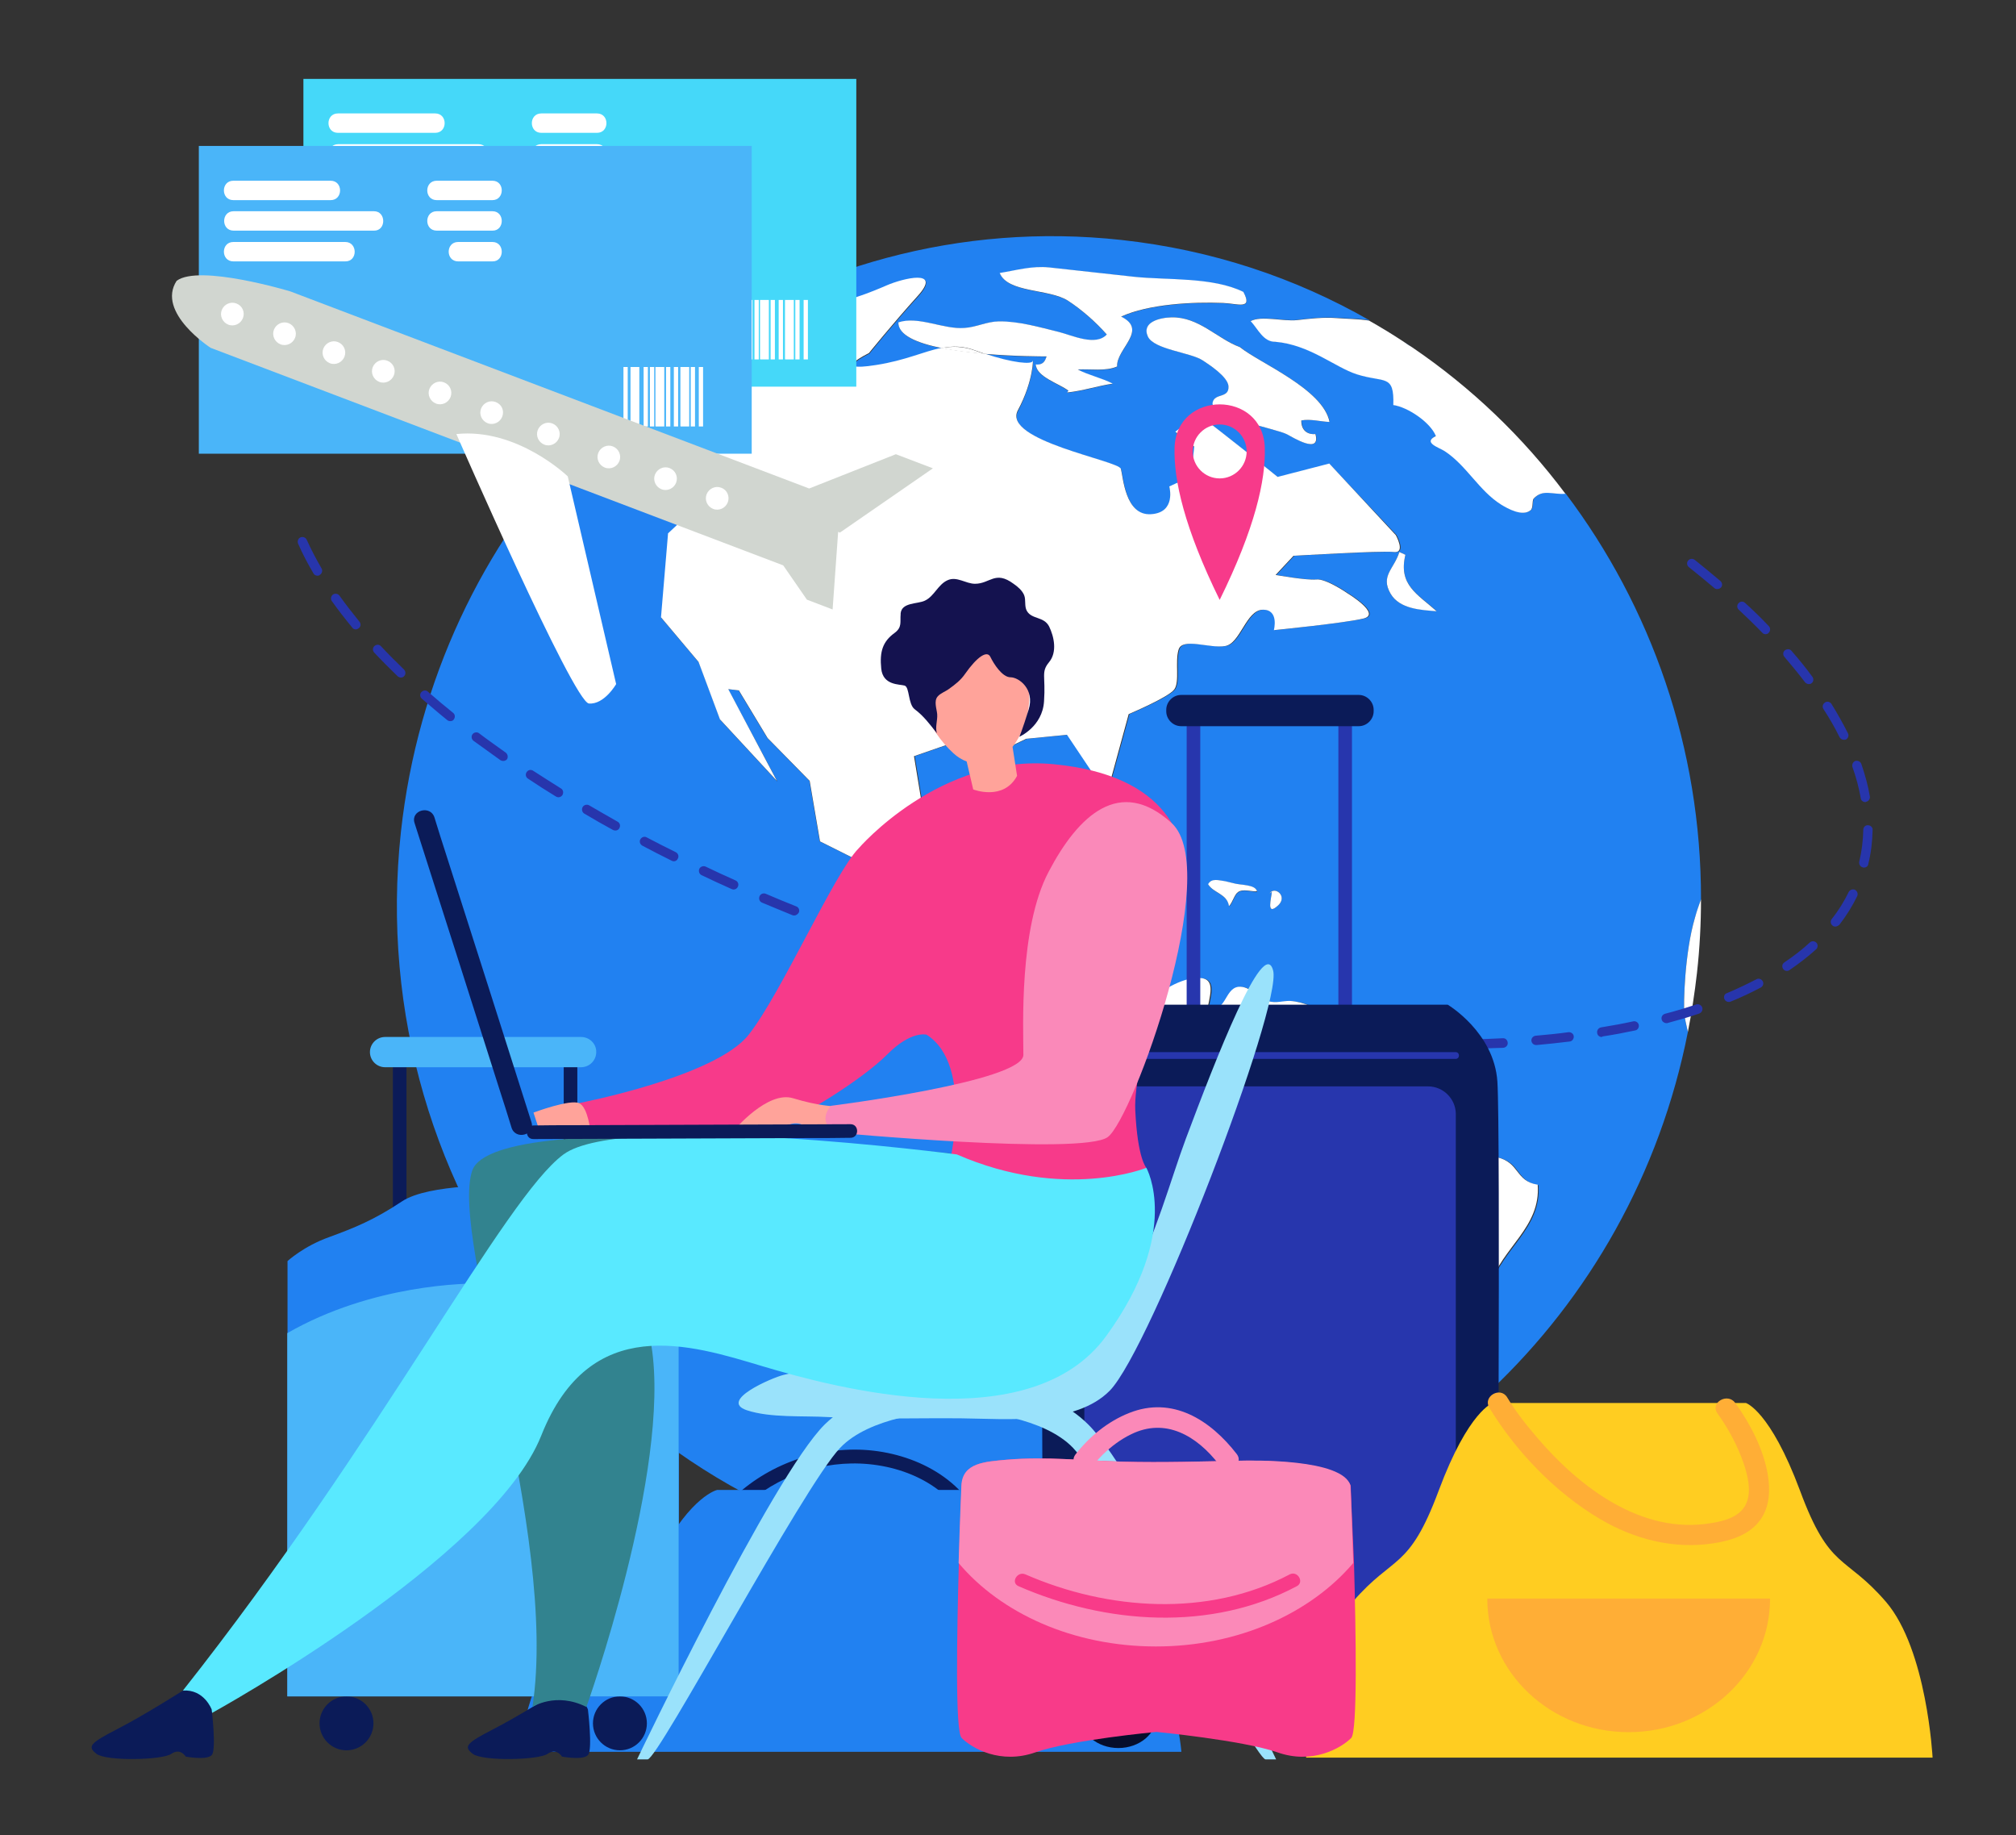
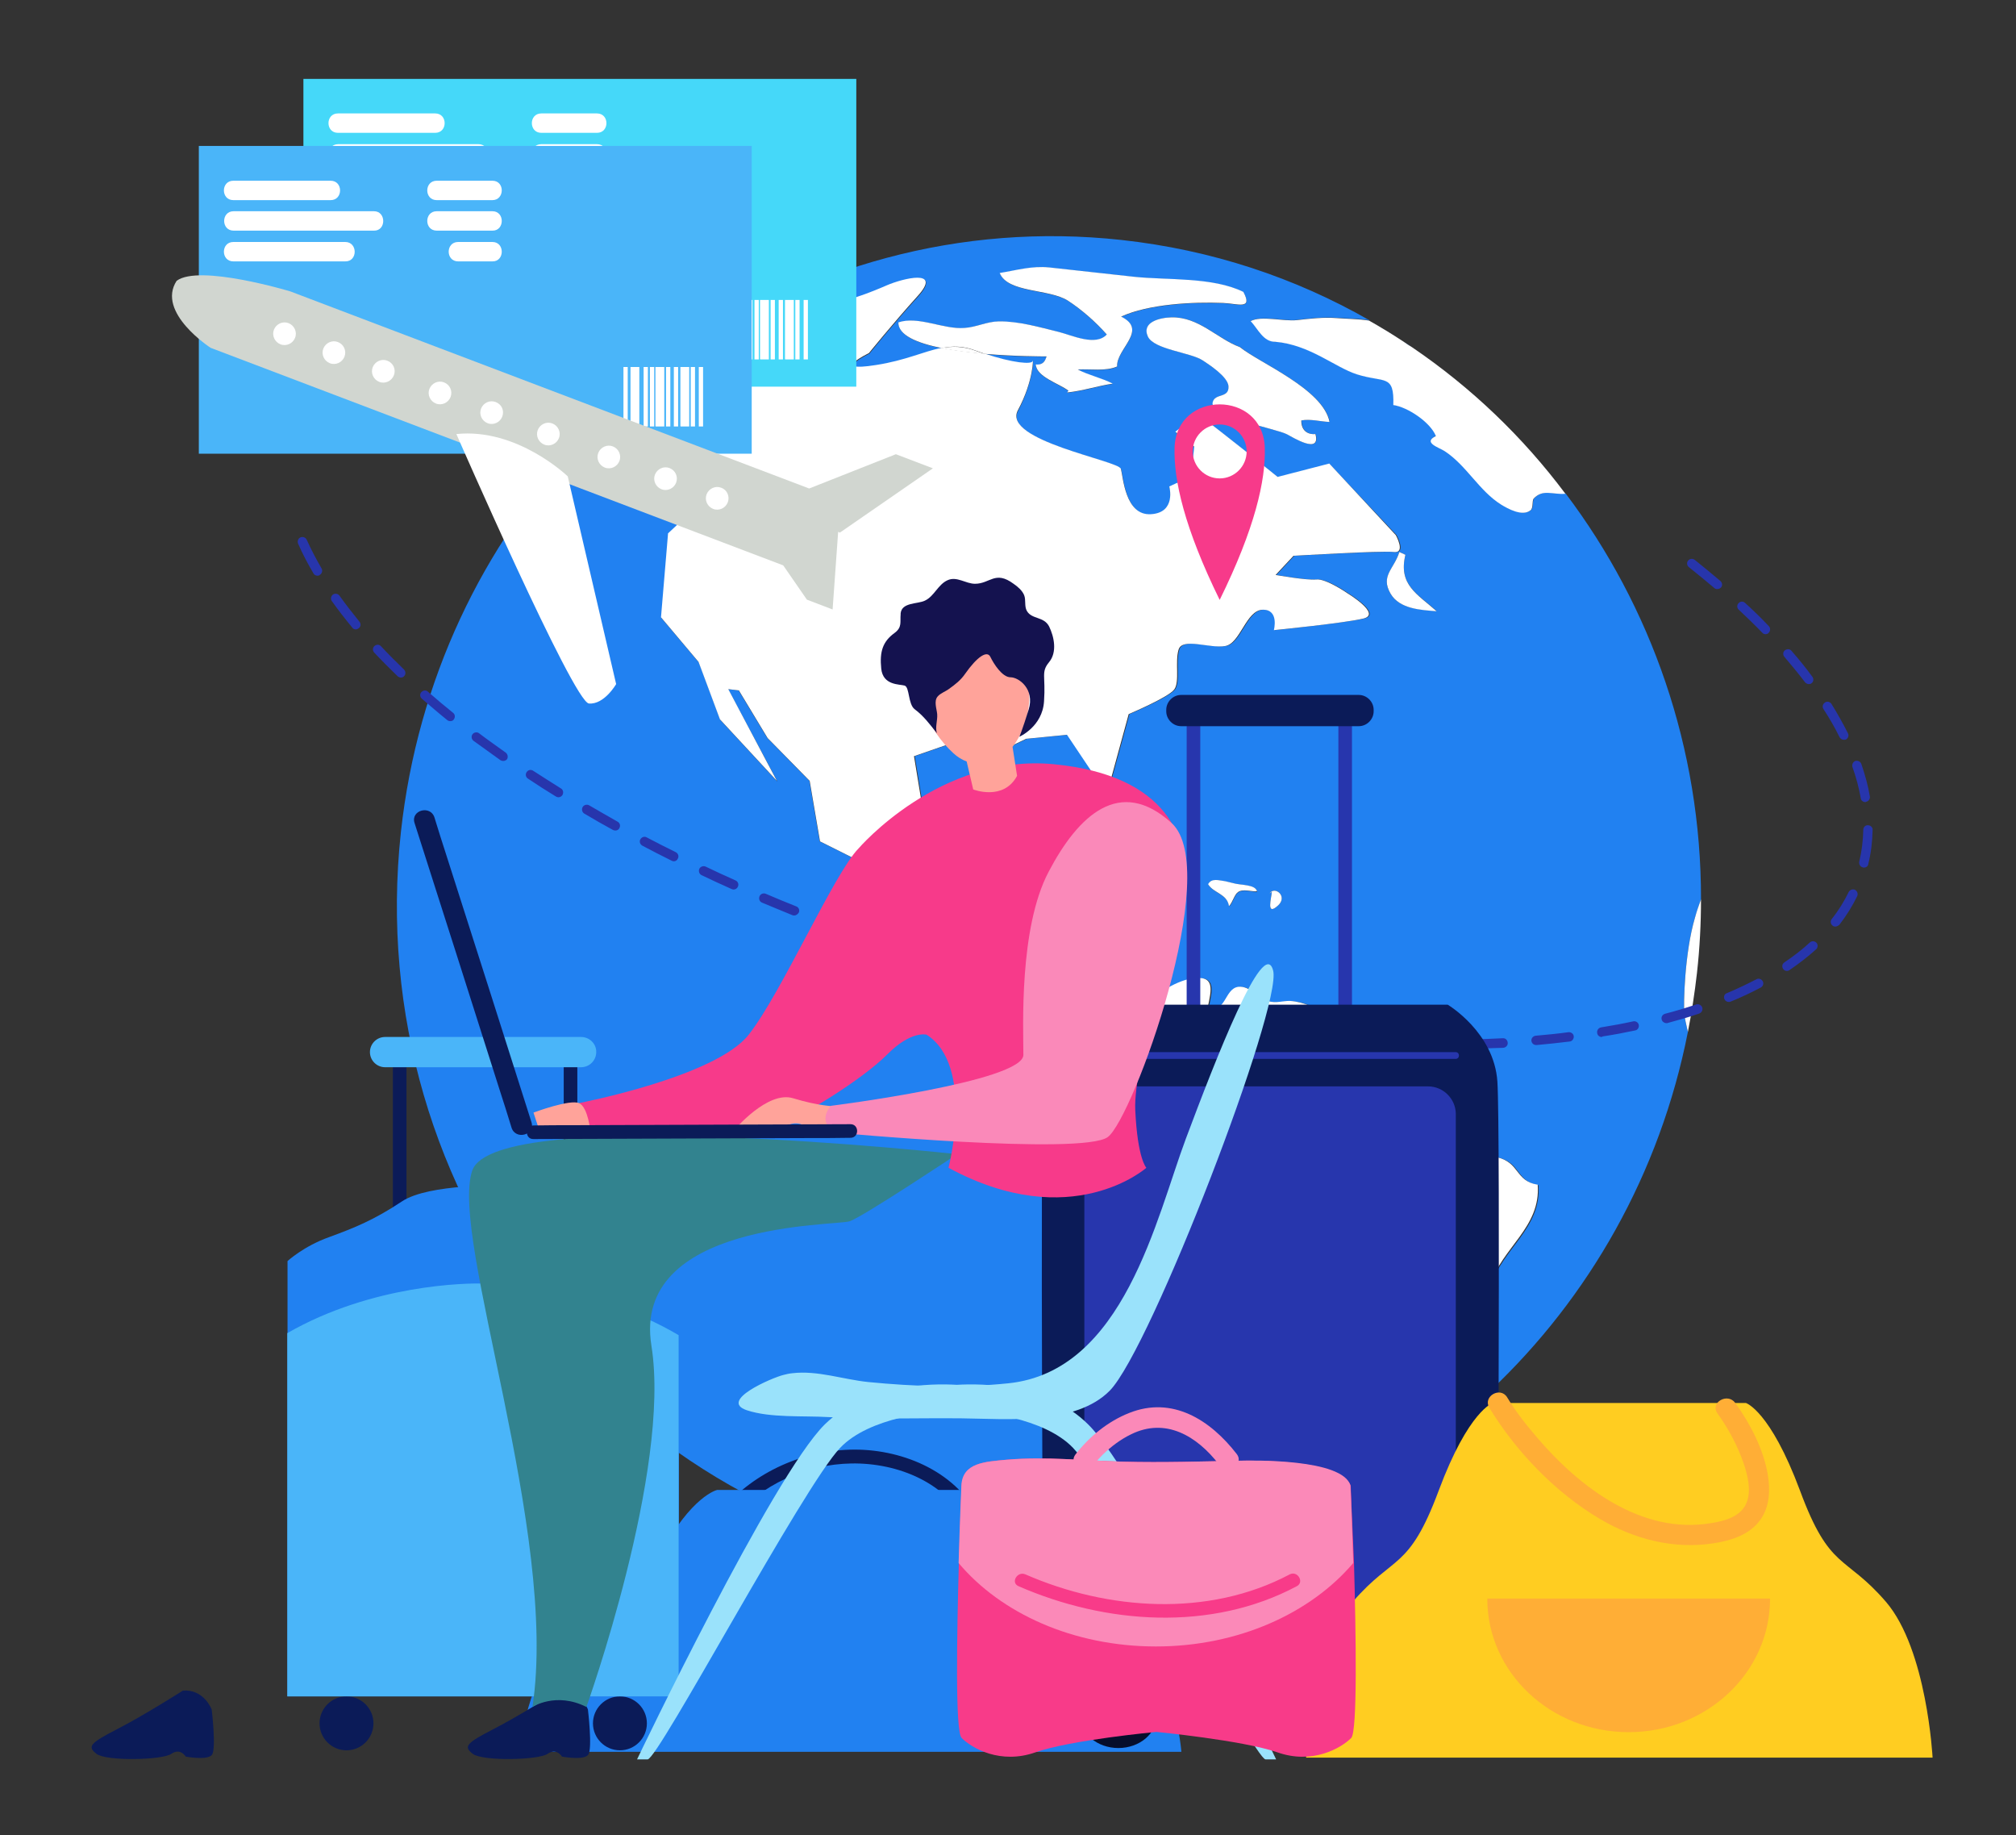
<svg xmlns="http://www.w3.org/2000/svg" version="1.1" id="Layer_1" x="0px" y="0px" viewBox="0 0 800 728" style="enable-background:new 0 0 800 728;" xml:space="preserve">
  <rect x="0" y="0" width="800" height="728" fill="#333333" stroke="none" />
  <style type="text/css">
	.st0{fill:#2181F1;}
	.st1{fill:#FFFFFF;}
	.st2{fill:#F73A8A;}
	.st3{fill:#2735AC;}
	.st4{fill:#45D8F9;}
	.st5{fill:#4AB5F9;}
	.st6{fill:#D1D6D0;}
	.st7{fill:#0B1B58;}
	.st8{fill:#2736AD;}
	.st9{fill:#060E2C;}
	.st10{fill:#9AE2FB;}
	.st11{fill:#FFCD21;}
	.st12{fill:#FFAE36;}
	.st13{fill:#32838F;}
	.st14{fill:#FFA39A;}
	.st15{fill:#14124F;}
	.st16{fill:#FA89B9;}
	.st17{fill:#59E9FF;}
	.st18{fill:#F83B89;}
	.st19{fill:#FB89B8;}
</style>
  <g>
    <g>
      <g>
        <path class="st0" d="M608.8,197.7c-0.8,0.8-0.2,3.7-1.2,4.6c-3.2,2.7-9.1-0.6-11.7-2.2c-8.8-5.5-13.7-15.5-22.4-21.2     c-2.3-1.5-8.9-3.4-3.5-6c-2.1-5.5-11.2-11.5-16.9-12.3c0.4-12.5-3.5-8.7-14.5-12.2c-8.8-2.8-18.6-11.8-32.3-12.9     c-4.8,0.1-7-5-9.8-8.2c4.2-2.3,13,0.3,18.4-0.4c5.3-0.6,10.2-1.2,15.8-0.8c3.4,0.3,8.7,0.2,12.8,1c-29.5-16.9-62.7-28-98.5-31.9     c-64.2-7-125.6,10.7-175,45.5c9.5-2.4,17.9-2.3,22.8-1.8c6.2,0.7,23.2,3.9,23-1.9c-0.2-5.7-0.5-7.5-6.7-7.7     c-6.3-0.3-20.6-0.6-8.6-6.4c12-5.9,24.9-4,29.4-3.1c4.5,0.9,16-3.7,22.2-6.4c6.2-2.7,22.2-6.8,12.2,4.3     c-10.1,11.1-19.3,22.6-19.3,22.6s-16,7.7,2.9,4.7c11.6-1.8,19-5.5,25.9-6.8c-9.8-2-17.3-5.1-17.2-10.2c7.9-2.7,18,2.8,26.3,2.2     c4.5-0.4,8.7-2.6,13.5-2.6c8-0.1,16.3,2.2,23.9,4.2c5.2,1.3,14.6,5.8,19,1c-4.3-4.8-9.9-9.8-15.4-13.4c-7.4-4.8-23.9-3-27.1-11     c6.8-1,12.7-2.9,19.7-2.2c11.2,1.2,22.4,2.5,33.6,3.7c13.1,1.4,31.2,0.1,43.3,6c3.9,7.3-2.2,4.6-8,4.4c-12-0.5-29.6,0.4-40.5,5.4     c10.9,5.4-2,12.8-1.6,19.8c-4.6,2-10.7,0.8-15.6,1.2c4.4,2.4,9.4,3.4,13.9,5.6c-6.1,0.9-12,2.9-18.1,3.5c0.2-0.2,0.4-0.5,0.5-0.7     c-3.9-2.9-12.6-5.5-13-10.4c2.6,0.1,3.6-1,4.3-3.2c-1.6,0-12.4,0-24.4-1c11,3.7,18.8,4.4,19,2.9c0.2-1.7,0.4,7.6-5.9,19.6     c-6.4,11.9,40,19.8,40.9,23.2c0.9,3.3,1.8,18.6,11.9,18c10.2-0.6,7.3-11,7.3-11l8.6-4l1.3-11.8l-7.5-5.9l8.9-7.1     c0,0,13.8,10.4,31.7,25l20.5-5.3l26.6,28.2c0,0,4,7.2-0.7,6.7c-4.7-0.5-39.9,1.5-39.9,1.5l-7.1,7.6c0,0,12.3,2.2,16.2,1.8     c3.9-0.4,12.5,5.6,12.5,5.6s13.5,8.2,6.1,9.9c-7.4,1.7-35.5,4.6-35.5,4.6s2.2-8.2-4.4-8.1c-6.6,0.1-8.9,13.4-14.9,14.4     c-6,1-17-3.5-18.5,1.4c-1.5,4.9,0.5,12.7-1.7,15.8c-2.2,3.1-18.1,9.8-18.1,9.8l-8.7,31.8l-15.8-23.6l-16.2,1.6l-7.1,3.4     l-11.4-5.5l-26,9l5.6,34l14.5,11.7l14.5-14.7l15.2,7.8l-8.4,14.9l-0.8,7.1l22.1,2.4l7.1,15.1l-9.6,8.2l13,8.2l14.1,1.5l2.4,5.2     c4.5-5.9,13.8-11.9,20.6-13.1c9.5-1.5,7.8,4.5,6.4,11.3c7.2,3,6.5-7.4,12.1-8c4.4-0.5,7.9,4.4,12,5.7c3,0.9,5.8-0.2,8.5-0.1     c10.9,0.5,21.2,10.4,29,17.5c2.9,2.7,4.7,5.9,8.5,7.4c2.8,1.1,7.3-0.4,9.8,1c2.6,1.4,6.7,8.4,6.4,11.9c-0.5,6.1-8.4,7-9.6,11.6     c-1.5,5.3,4.8,9.1,9.9,8.7c3.8-0.3,4.8-3.5,7.9-3.5c1.2,0,2.2-0.5,3.5,0c3.1,1.2,1.9,3.8,3.2,4.8c3.8,2.8,8.9,1.5,13.5,2.6     c9.2,2.1,7.1,9.5,16.1,11c1.3,17.1-14.2,25-19,40c-2.9,9.1-6.8,11.7-14.1,17.7c-7.5,6.1-13.5,12.9-22,17.6     c-7.7,4.3-16.4,7.5-22.9,13.5c-6,5.6-7.3,8.3-15.7,10.4c-4,1-7.6,0.6-9.5,4.3c-2.4,4.8,0.6,6.4-5,9.9c-5.9,3.6-14.3,0.2-20.4,3.1     c-1.4,0.7-1.4,2.6-2.3,3.1c-1.9,1.1-5-0.1-6.7,1.3c-1.4,1.2-1.4,4.9-2.1,6.7c-1.6,3.9-2.4,4.9-5.5,8c-4.6,4.6-11.5,10.7-17,14.4     C556.9,606,647.6,522,669.8,409.4c-0.7-3.1-1.3-5.7-1.4-7c-0.4-4.3,0.1-24.4,4.2-38.3c0.8-2.6,1.6-5.1,2.4-7.3     c0.1-60-19.8-116.1-53.7-161C616,196.2,612.4,193.8,608.8,197.7z M516.5,166.8c-0.1,3.7,2.2,5.7,5.6,5.4c2.2,8.3-9,1.3-11.3,0.1     c-4.4-2.3-30.7-7-29.5-12.6c0.8-3.9,6.6-1.5,6.3-6.5c-0.2-3.7-7.7-8.5-10.2-10.2c-4.8-3.2-19.5-4.4-21.8-9.5     c-2.6-5.7,4.8-7.5,9.4-7.6c10.8-0.2,18.1,8.5,27.1,11.8c7.8,6.4,32.9,16.6,35.6,29.7C524.1,167.3,520,166.1,516.5,166.8z      M459.7,353.5c-0.9,2.3-3.3,2.4-5.2,0.7c0.3-3,3.5-1.7,5.7-1.5L459.7,353.5z M448.9,336.7l-9.4-2.3c-2.9-1.5-11.6,0.3-10.4-5     c6.4-0.6,16.2-0.1,22.3,2.6c3.7,1.6,5.4,5,9,6.9c3.4,1.7,5.6,1.7,7,5.5C459.8,345.5,455.7,337.6,448.9,336.7z M491.4,354     c-1.5,1-2.2,4.2-3.6,5.6c-0.8-5-6.1-5.1-8.3-8.7c1.4-2.7,4.3-1.5,6.8-1.2l3.3,0.8c2.6,0.7,8.7,0.4,9.3,3.3     C496.7,353.9,493.4,352.6,491.4,354z M507.2,359.2c-5,4.6-2.6-3-2.5-5.4l-0.9,0.7C505.7,351.3,511.2,355.5,507.2,359.2z      M551.8,235.5c-4.1-7,1.4-9.6,3.5-16.5l2.4,1.1c-2.9,12,4.9,15.6,12.4,22.3C564,241.9,555.4,241.7,551.8,235.5z" />
      </g>
      <g>
        <path class="st0" d="M560.4,137.8c-1.2-0.8-2.3-1.6-3.5-2.3C558.1,136.3,559.2,137.1,560.4,137.8z" />
      </g>
      <g>
        <path class="st0" d="M449.8,502.3c-5.1-3.4-11.5-6.4-12-12.8c-0.3-4.2,1.8-6,0.2-10.4c-1.3-3.6-3.9-6.1-6.7-8.7     c-6.2-5.8-12.5-7-3.7-12.9c3.1-2.1,6.1-1.1,5.5-5.9c-0.5-4.2-4.8-4.5-4.6-10c0.1-3.9,3.6-11.3,6.7-14c2.8-2.4,5.7-1.1,8.5-2.9     c4.6-2.9,4.5-10.4,5.8-16.7l-8.2-7.6l-11.2-1.2l-16.9-13.6l-7.1-11.7l-16.2-6l-12.8-14.1l-15-1.6l-36.8-18.4l-4.1-24l-16.7-17     l-11.4-18.9l-4.2-0.5l15.4,28.8l4.2,7.9l-22.6-24.4l-8.5-22.8l-14.9-17.7l2.8-33.3l11.3-10.6l-18.9-0.4l-4.1-12.7l-6.9-6.2     l-5.6,7.4l-4.1-14.8l-7.1,1c-38.3,40.7-64.2,94.1-70.8,154.4c-15.8,145.1,86.5,275.4,228.5,290.9c15.8,1.7,31.4,1.9,46.7,0.8     c-1.7-0.9-3.3-2.2-4.6-4c-7.5-10.5,3.6-13.8,7.6-21.7c5-10,4-20.6,10.1-30.7c6.3-10.3,7.4-23.2,18.4-35.3     c1.6-3.1,6.1-12.7,4.3-16.5C467.6,508.6,454.8,505.5,449.8,502.3z" />
      </g>
      <g>
        <path class="st1" d="M668.4,402.4c0.1,1.3,0.7,3.9,1.4,7c1.5-7.7,2.7-15.5,3.6-23.4c1.1-9.8,1.6-19.6,1.6-29.2     c-0.8,2.2-1.7,4.7-2.4,7.3C668.5,378,668,398.2,668.4,402.4z" />
      </g>
      <g>
        <path class="st1" d="M560.4,137.8c-1.2-0.7-2.4-1.5-3.5-2.3c-4.4-2.9-9-5.7-13.6-8.3c-4.1-0.7-9.4-0.7-12.8-1     c-5.5-0.4-10.5,0.2-15.8,0.8c-5.4,0.6-14.2-1.9-18.4,0.4c2.9,3.1,5,8.3,9.8,8.2c13.7,1.2,23.6,10.1,32.3,12.9     c11,3.5,14.9-0.3,14.5,12.2c5.7,0.8,14.7,6.8,16.9,12.3c-5.4,2.6,1.2,4.5,3.5,6c8.7,5.7,13.6,15.7,22.4,21.2     c2.6,1.6,8.5,4.9,11.7,2.2c1.1-0.9,0.5-3.8,1.2-4.6c3.7-3.9,7.3-1.5,12.6-1.9C604.3,173.3,583.8,153.7,560.4,137.8z" />
      </g>
      <g>
        <path class="st1" d="M460.4,339c-3.6-1.9-5.4-5.3-9-6.9c-6.1-2.7-15.9-3.2-22.3-2.6c-1.2,5.2,7.5,3.4,10.4,5l9.4,2.3     c6.8,0.8,10.9,8.8,18.5,7.8C466.1,340.6,463.8,340.7,460.4,339z" />
      </g>
      <g>
        <path class="st1" d="M489.5,350.4l-3.3-0.8c-2.5-0.3-5.4-1.4-6.8,1.2c2.2,3.6,7.5,3.7,8.3,8.7c1.4-1.4,2.1-4.6,3.6-5.6     c2-1.4,5.3-0.1,7.5-0.3C498.2,350.8,492.1,351.2,489.5,350.4z" />
      </g>
      <g>
        <path class="st1" d="M503.8,354.5l0.9-0.7c-0.1,2.3-2.5,10,2.5,5.4C511.2,355.5,505.7,351.3,503.8,354.5z" />
      </g>
      <g>
        <path class="st1" d="M454.5,354.2c1.9,1.6,4.4,1.6,5.2-0.7l0.5-0.8C458,352.5,454.8,351.2,454.5,354.2z" />
      </g>
      <g>
        <path class="st1" d="M594,459.1c-4.6-1.1-9.7,0.2-13.5-2.6c-1.4-1-0.1-3.6-3.2-4.8c-1.3-0.5-2.3,0-3.5,0     c-3.2,0.1-4.2,3.2-7.9,3.5c-5,0.4-11.4-3.4-9.9-8.7c1.3-4.6,9.2-5.5,9.6-11.6c0.3-3.4-3.8-10.4-6.4-11.9c-2.6-1.4-7,0.1-9.8-1     c-3.8-1.5-5.6-4.7-8.5-7.4c-7.7-7-18.1-16.9-29-17.5c-2.7-0.1-5.5,1-8.5,0.1c-4.1-1.3-7.5-6.2-12-5.7c-5.6,0.7-4.9,11-12.1,8     c1.4-6.8,3.1-12.8-6.4-11.3c-6.9,1.1-16.2,7.2-20.6,13.1l2.1,4.6l-0.6,5.8l-4.2-3.9c-1.3,6.2-1.2,13.8-5.8,16.7     c-2.8,1.8-5.7,0.4-8.5,2.9c-3.1,2.7-6.5,10.1-6.7,14c-0.2,5.5,4.1,5.8,4.6,10c0.6,4.8-2.4,3.8-5.5,5.9c-8.8,5.9-2.5,7.1,3.7,12.9     c2.8,2.6,5.4,5.1,6.7,8.7c1.6,4.4-0.5,6.1-0.2,10.4c0.5,6.4,6.9,9.4,12,12.8c4.9,3.3,17.8,6.3,20.2,11.1     c1.8,3.7-2.6,13.4-4.3,16.5c-11,12.1-12.1,25.1-18.4,35.3c-6.1,10.1-5.1,20.7-10.1,30.7c-4,7.9-15.1,11.2-7.6,21.7     c1.3,1.8,2.9,3.1,4.6,4c4.6-0.3,9.2-0.8,13.7-1.4c5.4-3.6,12.4-9.8,17-14.4c3.1-3.1,3.9-4.1,5.5-8c0.7-1.8,0.7-5.5,2.1-6.7     c1.7-1.4,4.8-0.2,6.7-1.3c0.9-0.5,0.9-2.4,2.3-3.1c6.1-2.9,14.5,0.5,20.4-3.1c5.6-3.4,2.6-5.1,5-9.9c1.9-3.7,5.4-3.3,9.5-4.3     c8.4-2,9.7-4.8,15.7-10.4c6.4-6,15.2-9.3,22.9-13.5c8.6-4.7,14.5-11.5,22-17.6c7.3-6,11.2-8.6,14.1-17.7c4.8-15.1,20.3-23,19-40     C601.2,468.6,603.2,461.2,594,459.1z" />
      </g>
      <g>
        <path class="st1" d="M527.5,183.9l-20.5,5.3c-18-14.6-31.7-25-31.7-25l-8.9,7.1l7.5,5.9l-1.3,11.8l-8.6,4c0,0,2.9,10.4-7.3,11     c-10.2,0.6-11-14.7-11.9-18c-0.9-3.3-47.2-11.2-40.9-23.2c6.4-11.9,6.1-21.2,5.9-19.6c-0.2,1.5-8,0.8-19-2.9     c-5.8-0.5-11.8-1.2-17.2-2.3c-7,1.4-14.3,5-25.9,6.8c-18.9,3-2.9-4.7-2.9-4.7s9.3-11.5,19.3-22.6c10.1-11.1-6-7-12.2-4.3     c-6.2,2.7-17.7,7.3-22.2,6.4c-4.5-0.9-17.4-2.7-29.4,3.1c-12,5.9,2.3,6.1,8.6,6.4c6.3,0.3,6.5,2,6.7,7.7c0.2,5.7-16.7,2.6-23,1.9     c-4.8-0.5-13.3-0.7-22.8,1.8c-14.5,10.2-27.9,21.9-40.1,34.8l7.1-1l4.1,14.8l5.6-7.4l6.9,6.2l4.1,12.7l18.9,0.4l-11.3,10.6     l-2.8,33.3l14.9,17.7l8.5,22.8l22.6,24.4l-4.2-7.9L289,273.4l4.2,0.5l11.4,18.9l16.7,17l4.1,24l36.8,18.4l15,1.6l12.8,14.1     l16.2,6l7.1,11.7l16.9,13.6l11.2,1.2l8.2,7.6c0.5-2.3,1.2-4.4,2.3-6c0.1-0.2,0.3-0.3,0.4-0.5l-2.4-5.2l-14.1-1.5l-13-8.2l9.6-8.2     l-7.1-15.1l-22.1-2.4l0.8-7.1l8.4-14.9l-15.2-7.8l-14.5,14.7L368.3,334l-5.6-34l26-9l11.4,5.5l7.1-3.4l16.2-1.6l15.8,23.6     l8.7-31.8c0,0,15.9-6.7,18.1-9.8c2.2-3.1,0.2-10.9,1.7-15.8c1.5-4.9,12.5-0.3,18.5-1.4c6-1,8.3-14.3,14.9-14.4     c6.6-0.1,4.4,8.1,4.4,8.1s28.1-2.8,35.5-4.6c7.4-1.7-6.1-9.9-6.1-9.9s-8.6-6-12.5-5.6c-3.9,0.4-16.2-1.8-16.2-1.8l7.1-7.6     c0,0,35.2-2.1,39.9-1.5c4.7,0.5,0.7-6.7,0.7-6.7L527.5,183.9z" />
      </g>
      <g>
        <path class="st1" d="M451.9,402c-1.2,1.6-1.8,3.7-2.3,6l4.2,3.9l0.6-5.8l-2.1-4.6C452.2,401.6,452,401.8,451.9,402z" />
      </g>
      <g>
        <path class="st1" d="M557.7,220.1l-2.4-1.1c-2.1,6.8-7.6,9.4-3.5,16.5c3.6,6.2,12.2,6.5,18.3,7     C562.5,235.7,554.8,232.1,557.7,220.1z" />
      </g>
      <g>
        <path class="st1" d="M527.6,167.4c-2.6-13.1-27.7-23.3-35.6-29.7c-9-3.3-16.2-12-27.1-11.8c-4.5,0.1-12,1.8-9.4,7.6     c2.4,5.2,17,6.3,21.8,9.5c2.4,1.6,9.9,6.4,10.2,10.2c0.3,5-5.5,2.6-6.3,6.5c-1.2,5.6,25.1,10.3,29.5,12.6     c2.3,1.2,13.5,8.2,11.3-0.1c-3.4,0.3-5.7-1.7-5.6-5.4C520,166.1,524.1,167.3,527.6,167.4z" />
      </g>
      <g>
        <path class="st1" d="M450,109.8c-11.2-1.2-22.4-2.5-33.6-3.7c-7-0.7-12.9,1.1-19.7,2.2c3.2,8,19.7,6.2,27.1,11     c5.4,3.5,11.1,8.5,15.4,13.4c-4.4,4.8-13.8,0.3-19-1c-7.7-1.9-15.9-4.3-23.9-4.2c-4.8,0.1-8.9,2.3-13.5,2.6     c-8.3,0.7-18.4-4.9-26.3-2.2c-0.1,5.1,7.4,8.2,17.2,10.2c4.3-0.9,8.5-0.9,13.5,1c1.3,0.5,2.5,0.9,3.7,1.3c12,1,22.8,1,24.4,1     c-0.7,2.3-1.7,3.4-4.3,3.2c0.4,5,9.2,7.5,13,10.4c-0.2,0.2-0.4,0.4-0.5,0.7c6.1-0.6,12-2.6,18.1-3.5c-4.5-2.3-9.5-3.3-13.9-5.6     c5-0.3,11,0.8,15.6-1.2c-0.4-7,12.5-14.4,1.6-19.8c10.9-5,28.5-5.9,40.5-5.4c5.7,0.2,11.9,2.9,8-4.4     C481.2,109.8,463.1,111.2,450,109.8z" />
      </g>
      <g>
        <path class="st1" d="M373.5,138.1c5.4,1.1,11.4,1.8,17.2,2.3c-1.2-0.4-2.5-0.8-3.7-1.3C382.1,137.3,377.9,137.3,373.5,138.1z" />
      </g>
    </g>
    <g>
      <path class="st2" d="M466.1,177.6c-0.4,12.8,3.9,31.9,17.9,60.4c14-28.4,18.3-47.5,17.9-60.4C501.2,154.7,466.8,154.7,466.1,177.6    z M484,189.8c-5.9,0-10.7-4.8-10.7-10.7s4.8-10.7,10.7-10.7s10.7,4.8,10.7,10.7S489.9,189.8,484,189.8z" />
    </g>
    <path class="st3" d="M570.3,416.2C570.3,416.2,570.3,416.2,570.3,416.2c-4.3,0-8.8-0.1-13.2-0.2c-1,0-1.8-0.9-1.8-1.9   c0-1,0.9-1.8,1.9-1.8c4.4,0.1,8.7,0.2,13.1,0.2c1,0,1.9,0.8,1.9,1.9C572.2,415.4,571.3,416.2,570.3,416.2z M583.4,416.1   c-1,0-1.8-0.8-1.9-1.8c0-1,0.8-1.9,1.8-1.9c4.4-0.1,8.8-0.3,13-0.5c1.1-0.1,1.9,0.7,2,1.8c0.1,1-0.7,1.9-1.8,2   C592.3,415.8,587.9,416,583.4,416.1C583.4,416.1,583.4,416.1,583.4,416.1z M544.1,415.5C544.1,415.5,544,415.5,544.1,415.5   c-4.4-0.2-8.8-0.5-13.2-0.8c-1-0.1-1.8-1-1.7-2c0.1-1,1-1.8,2-1.7c4.4,0.3,8.8,0.6,13,0.8c1,0.1,1.8,0.9,1.8,2   C545.9,414.7,545.1,415.5,544.1,415.5z M609.6,414.6c-1,0-1.8-0.7-1.9-1.7c-0.1-1,0.7-1.9,1.7-2c4.4-0.4,8.8-0.8,13-1.4   c1-0.1,2,0.6,2.1,1.6c0.1,1-0.6,2-1.6,2.1c-4.2,0.5-8.6,1-13.1,1.4C609.7,414.6,609.6,414.6,609.6,414.6z M518,413.5   c-0.1,0-0.1,0-0.2,0c-4.3-0.4-8.7-0.9-13.1-1.4c-1-0.1-1.8-1.1-1.6-2.1c0.1-1,1-1.8,2.1-1.6c4.3,0.5,8.7,1,13,1.4   c1,0.1,1.8,1,1.7,2C519.7,412.8,518.9,413.5,518,413.5z M635.6,411.4c-0.9,0-1.7-0.6-1.8-1.6c-0.2-1,0.5-2,1.5-2.2   c4.4-0.7,8.7-1.5,12.8-2.4c1-0.2,2,0.4,2.2,1.4c0.2,1-0.4,2-1.4,2.2c-4.2,0.9-8.5,1.7-13,2.4C635.8,411.4,635.7,411.4,635.6,411.4z    M492,410.5c-0.1,0-0.2,0-0.3,0c-4.3-0.6-8.6-1.2-13-1.9c-1-0.2-1.7-1.1-1.6-2.1c0.2-1,1.1-1.7,2.1-1.6c4.3,0.7,8.6,1.3,12.9,1.9   c1,0.1,1.7,1.1,1.6,2.1C493.7,409.8,492.9,410.5,492,410.5z M466.1,406.4c-0.1,0-0.2,0-0.3,0c-4.3-0.8-8.6-1.6-12.9-2.4   c-1-0.2-1.7-1.2-1.5-2.2c0.2-1,1.2-1.7,2.2-1.5c4.3,0.8,8.6,1.6,12.8,2.4c1,0.2,1.7,1.1,1.5,2.2C467.8,405.8,467,406.4,466.1,406.4   z M661.2,405.9c-0.8,0-1.6-0.6-1.8-1.4c-0.3-1,0.3-2,1.3-2.3c4.3-1.1,8.5-2.4,12.4-3.7c1-0.3,2,0.2,2.4,1.2c0.3,1-0.2,2-1.2,2.4   c-4,1.4-8.3,2.6-12.7,3.8C661.5,405.9,661.3,405.9,661.2,405.9z M440.4,401.4c-0.1,0-0.3,0-0.4,0c-4.3-0.9-8.5-1.9-12.8-2.9   c-1-0.2-1.6-1.2-1.4-2.2c0.2-1,1.2-1.6,2.2-1.4c4.3,1,8.5,1.9,12.8,2.8c1,0.2,1.7,1.2,1.4,2.2C442,400.8,441.2,401.4,440.4,401.4z    M686,397.5c-0.7,0-1.4-0.4-1.7-1.1c-0.4-1,0-2.1,1-2.4c4.1-1.7,8-3.6,11.7-5.5c0.9-0.5,2-0.1,2.5,0.8c0.5,0.9,0.1,2-0.8,2.5   c-3.8,2-7.8,3.9-12,5.6C686.5,397.5,686.2,397.5,686,397.5z M414.8,395.4c-0.2,0-0.3,0-0.5-0.1c-4.2-1.1-8.5-2.2-12.7-3.3   c-1-0.3-1.6-1.3-1.3-2.3c0.3-1,1.3-1.6,2.3-1.3c4.2,1.1,8.4,2.2,12.6,3.3c1,0.3,1.6,1.3,1.4,2.3   C416.4,394.9,415.7,395.4,414.8,395.4z M389.5,388.6c-0.2,0-0.3,0-0.5-0.1l-0.5-0.1c-4.1-1.2-8.1-2.4-12.1-3.6   c-1-0.3-1.5-1.3-1.2-2.3c0.3-1,1.4-1.5,2.3-1.2c4,1.2,8,2.4,12.1,3.6l0.5,0.1c1,0.3,1.6,1.3,1.3,2.3   C391.1,388.1,390.4,388.6,389.5,388.6z M709.1,385.2c-0.6,0-1.2-0.3-1.5-0.8c-0.6-0.9-0.4-2,0.5-2.6c3.7-2.5,7.1-5.1,10.1-7.9   c0.8-0.7,1.9-0.6,2.6,0.1c0.7,0.8,0.6,1.9-0.1,2.6c-3.2,2.9-6.7,5.6-10.5,8.2C709.8,385.1,709.4,385.2,709.1,385.2z M364.5,381   c-0.2,0-0.4,0-0.6-0.1c-4.2-1.4-8.3-2.7-12.5-4.1c-1-0.3-1.5-1.4-1.2-2.4c0.3-1,1.4-1.5,2.4-1.2c4.1,1.4,8.2,2.8,12.4,4.1   c1,0.3,1.5,1.4,1.2,2.4C366,380.5,365.3,381,364.5,381z M339.7,372.5c-0.2,0-0.4,0-0.6-0.1c-4.1-1.5-8.2-3-12.3-4.6   c-1-0.4-1.4-1.5-1.1-2.4c0.4-1,1.5-1.5,2.4-1.1c4,1.5,8.1,3.1,12.3,4.6c1,0.4,1.5,1.4,1.1,2.4C341.2,372,340.4,372.5,339.7,372.5z    M728.3,367.6c-0.4,0-0.8-0.1-1.1-0.4c-0.8-0.6-1-1.8-0.3-2.6c2.7-3.4,4.9-7,6.7-10.7c0.5-0.9,1.6-1.3,2.5-0.9   c0.9,0.5,1.3,1.6,0.9,2.5c-1.9,3.9-4.3,7.8-7.1,11.4C729.4,367.3,728.8,367.6,728.3,367.6z M315.2,363.2c-0.2,0-0.5,0-0.7-0.1   c-4.1-1.7-8.1-3.3-12.1-5c-1-0.4-1.4-1.5-1-2.5s1.5-1.4,2.5-1c4,1.7,8,3.4,12.1,5c1,0.4,1.4,1.5,1,2.4   C316.6,362.7,315.9,363.2,315.2,363.2z M291.1,352.9c-0.3,0-0.5-0.1-0.8-0.2c-4-1.8-8-3.6-11.9-5.5c-0.9-0.4-1.3-1.6-0.9-2.5   c0.4-0.9,1.6-1.3,2.5-0.9c3.9,1.9,7.9,3.7,11.9,5.5c0.9,0.4,1.4,1.5,0.9,2.5C292.5,352.5,291.8,352.9,291.1,352.9z M739.6,344.2   c-0.1,0-0.3,0-0.4-0.1c-1-0.2-1.6-1.2-1.4-2.3c1-4.1,1.5-8.3,1.6-12.6c0-1,0.8-1.9,1.9-1.8c1,0,1.9,0.9,1.8,1.9   c-0.1,4.5-0.6,9-1.7,13.4C741.3,343.7,740.5,344.2,739.6,344.2z M267.4,341.7c-0.3,0-0.6-0.1-0.8-0.2c-3.9-1.9-7.9-4-11.7-6   c-0.9-0.5-1.3-1.6-0.8-2.5c0.5-0.9,1.6-1.3,2.5-0.8c3.8,2,7.7,4,11.6,5.9c0.9,0.5,1.3,1.6,0.8,2.5   C268.7,341.3,268.1,341.7,267.4,341.7z M244.2,329.5c-0.3,0-0.6-0.1-0.9-0.2c-3.9-2.1-7.7-4.3-11.4-6.5c-0.9-0.5-1.2-1.7-0.7-2.6   c0.5-0.9,1.7-1.2,2.6-0.7c3.7,2.2,7.5,4.3,11.3,6.5c0.9,0.5,1.2,1.6,0.7,2.5C245.5,329.2,244.8,329.5,244.2,329.5z M740.2,318.2   c-0.9,0-1.7-0.6-1.8-1.5c-0.7-4-1.8-8.2-3.3-12.4c-0.3-1,0.2-2,1.1-2.4c1-0.3,2,0.2,2.4,1.1c1.5,4.4,2.7,8.7,3.4,12.9   c0.2,1-0.5,2-1.5,2.2C740.4,318.2,740.3,318.2,740.2,318.2z M221.6,316.3c-0.3,0-0.7-0.1-1-0.3c-3.8-2.3-7.5-4.7-11.1-7.1   c-0.9-0.6-1.1-1.7-0.5-2.6c0.6-0.9,1.7-1.1,2.6-0.5c3.6,2.3,7.3,4.7,11,7c0.9,0.5,1.1,1.7,0.6,2.6   C222.8,316,222.2,316.3,221.6,316.3z M199.7,301.9c-0.4,0-0.7-0.1-1.1-0.3c-3.6-2.6-7.2-5.2-10.7-7.7c-0.8-0.6-1-1.8-0.4-2.6   c0.6-0.8,1.8-1,2.6-0.4c3.4,2.6,7,5.1,10.6,7.7c0.8,0.6,1,1.8,0.5,2.6C200.9,301.6,200.3,301.9,199.7,301.9z M731.7,293.5   c-0.7,0-1.3-0.4-1.7-1c-1.8-3.7-4-7.5-6.4-11.2c-0.6-0.9-0.3-2,0.6-2.6c0.9-0.6,2-0.3,2.6,0.6c2.4,3.9,4.6,7.8,6.5,11.6   c0.5,0.9,0.1,2-0.8,2.5C732.3,293.5,732,293.5,731.7,293.5z M178.7,286.1c-0.4,0-0.8-0.1-1.2-0.4c-3.5-2.8-6.8-5.7-10.1-8.5   c-0.8-0.7-0.9-1.9-0.2-2.6c0.7-0.8,1.9-0.9,2.6-0.2c3.2,2.8,6.5,5.6,10,8.4c0.8,0.6,0.9,1.8,0.3,2.6   C179.8,285.9,179.3,286.1,178.7,286.1z M717.8,271.4c-0.6,0-1.1-0.3-1.5-0.7c-2.5-3.3-5.3-6.7-8.2-10.1c-0.7-0.8-0.6-2,0.2-2.6   s2-0.6,2.6,0.2c3,3.4,5.8,6.9,8.3,10.3c0.6,0.8,0.5,2-0.4,2.6C718.6,271.3,718.2,271.4,717.8,271.4z M159.1,268.8   c-0.5,0-0.9-0.2-1.3-0.5c-3.2-3.1-6.4-6.3-9.3-9.4c-0.7-0.8-0.7-1.9,0.1-2.6c0.8-0.7,1.9-0.7,2.6,0.1c2.9,3.1,6,6.2,9.1,9.2   c0.7,0.7,0.8,1.9,0.1,2.6C160.1,268.6,159.6,268.8,159.1,268.8z M700.6,251.6c-0.5,0-1-0.2-1.3-0.6c-2.9-3-6.1-6.1-9.3-9.1   c-0.8-0.7-0.8-1.9-0.1-2.6c0.7-0.8,1.9-0.8,2.6-0.1c3.3,3,6.5,6.1,9.4,9.2c0.7,0.7,0.7,1.9,0,2.6   C701.6,251.4,701.1,251.6,700.6,251.6z M141.2,249.7c-0.5,0-1.1-0.2-1.4-0.7c-2.9-3.5-5.6-7-8.1-10.5c-0.6-0.8-0.4-2,0.4-2.6   c0.8-0.6,2-0.4,2.6,0.4c2.4,3.4,5.1,6.8,7.9,10.3c0.7,0.8,0.6,2-0.2,2.6C142,249.5,141.6,249.7,141.2,249.7z M681.5,233.7   c-0.4,0-0.9-0.1-1.2-0.4c-3.2-2.7-6.6-5.5-10.1-8.3c-0.8-0.6-1-1.8-0.3-2.6c0.6-0.8,1.8-0.9,2.6-0.3c3.5,2.8,6.9,5.6,10.2,8.4   c0.8,0.7,0.9,1.9,0.2,2.6C682.5,233.5,682,233.7,681.5,233.7z M126,228.4c-0.6,0-1.3-0.3-1.6-0.9c-2.3-3.9-4.4-7.9-6.1-11.8   c-0.4-0.9,0-2.1,0.9-2.5c0.9-0.4,2.1,0,2.5,0.9c1.7,3.8,3.7,7.6,5.9,11.4c0.5,0.9,0.2,2-0.7,2.6C126.7,228.3,126.4,228.4,126,228.4   z" />
    <g>
      <rect x="120.4" y="31.3" class="st4" width="219.4" height="122.1" />
      <g>
        <path class="st1" d="M172.7,45c-12.9,0-25.7,0-38.6,0c-5,0-5,7.7,0,7.7c12.9,0,25.7,0,38.6,0C177.7,52.7,177.7,45,172.7,45z" />
      </g>
      <g>
        <path class="st1" d="M236.9,45c-7.4,0-14.7,0-22.1,0c-5,0-5,7.7,0,7.7c7.4,0,14.7,0,22.1,0C241.9,52.7,241.9,45,236.9,45z" />
      </g>
      <g>
        <path class="st1" d="M189.9,57.2c-18.6,0-37.2,0-55.7,0c-5,0-5,7.7,0,7.7c18.6,0,37.2,0,55.7,0C194.8,64.9,194.8,57.2,189.9,57.2     z" />
      </g>
      <g>
        <path class="st1" d="M236.9,57.2c-7.4,0-14.7,0-22.1,0c-5,0-5,7.7,0,7.7c7.4,0,14.7,0,22.1,0C241.9,64.9,241.9,57.2,236.9,57.2z" />
      </g>
      <g>
        <path class="st1" d="M178.6,69.4c-14.8,0-29.6,0-44.4,0c-5,0-5,7.7,0,7.7c14.8,0,29.6,0,44.4,0C183.5,77.1,183.5,69.4,178.6,69.4     z" />
      </g>
      <g>
        <path class="st1" d="M236.9,69.4c-4.5,0-9.1,0-13.6,0c-5,0-5,7.7,0,7.7c4.5,0,9.1,0,13.6,0C241.9,77.1,241.9,69.4,236.9,69.4z" />
      </g>
      <g>
        <path class="st1" d="M236.9,131.2c-4.5,0-9.1,0-13.6,0c-5,0-5,7.7,0,7.7c4.5,0,9.1,0,13.6,0C241.9,138.9,241.9,131.2,236.9,131.2     z" />
      </g>
      <g>
        <path class="st1" d="M289,142.5c0,0.1,0,0.1,0,0.1h1.7c0,0,0-0.1,0-0.1V119H289V142.5z" />
      </g>
      <g>
        <path class="st1" d="M309,142.5c0,0.1,0,0.1,0,0.1h1.7c0,0,0-0.1,0-0.1V119H309V142.5z" />
      </g>
      <g>
        <path class="st1" d="M296.9,142.5c0,0.1,0,0.1,0,0.1h1.7c0,0,0-0.1,0-0.1V119h-1.7V142.5z" />
      </g>
      <g>
        <path class="st1" d="M299.4,142.5c0,0.1,0,0.1,0,0.1h1.7c0,0,0-0.1,0-0.1V119h-1.7V142.5z" />
      </g>
      <g>
        <path class="st1" d="M305.8,142.5c0,0.1,0,0.1,0,0.1h1.7c0,0,0-0.1,0-0.1V119h-1.7V142.5z" />
      </g>
      <g>
        <path class="st1" d="M291.8,142.5c0,0.1,0,0.1,0,0.1h3.4c0-0.1,0-0.1,0-0.1V119h-3.5V142.5z" />
      </g>
      <g>
        <path class="st1" d="M301.7,142.5c0,0.1,0,0.1,0,0.1h3.4c0-0.1,0-0.1,0-0.1V119h-3.5V142.5z" />
      </g>
      <g>
        <path class="st1" d="M318.9,142.5c0,0.1,0,0.1,0,0.1h1.7c0,0,0-0.1,0-0.1V119h-1.7V142.5z" />
      </g>
      <g>
        <path class="st1" d="M315.6,142.5c0,0.1,0,0.1,0,0.1h1.7c0,0,0-0.1,0-0.1V119h-1.7V142.5z" />
      </g>
      <g>
        <path class="st1" d="M311.6,142.5c0,0.1,0,0.1,0,0.1h3.4c0-0.1,0-0.1,0-0.1V119h-3.5V142.5z" />
      </g>
    </g>
    <g>
      <rect x="78.9" y="57.9" class="st5" width="219.4" height="122.1" />
      <g>
        <path class="st1" d="M131.2,71.7c-12.9,0-25.7,0-38.6,0c-5,0-5,7.7,0,7.7c12.9,0,25.7,0,38.6,0C136.2,79.4,136.2,71.7,131.2,71.7     z" />
      </g>
      <g>
        <path class="st1" d="M195.4,71.7c-7.4,0-14.7,0-22.1,0c-5,0-5,7.7,0,7.7c7.4,0,14.7,0,22.1,0C200.3,79.4,200.4,71.7,195.4,71.7z" />
      </g>
      <g>
        <path class="st1" d="M148.4,83.8c-18.6,0-37.2,0-55.7,0c-5,0-5,7.7,0,7.7c18.6,0,37.2,0,55.7,0C153.3,91.6,153.3,83.8,148.4,83.8     z" />
      </g>
      <g>
        <path class="st1" d="M195.4,83.8c-7.4,0-14.7,0-22.1,0c-5,0-5,7.7,0,7.7c7.4,0,14.7,0,22.1,0C200.3,91.6,200.4,83.8,195.4,83.8z" />
      </g>
      <g>
        <path class="st1" d="M137,96c-14.8,0-29.6,0-44.4,0c-5,0-5,7.7,0,7.7c14.8,0,29.6,0,44.4,0C142,103.8,142,96,137,96z" />
      </g>
      <g>
        <path class="st1" d="M195.4,96c-4.5,0-9.1,0-13.6,0c-5,0-5,7.7,0,7.7c4.5,0,9.1,0,13.6,0C200.3,103.8,200.4,96,195.4,96z" />
      </g>
      <g>
-         <path class="st1" d="M195.4,157.9c-4.5,0-9.1,0-13.6,0c-5,0-5,7.7,0,7.7c4.5,0,9.1,0,13.6,0C200.3,165.6,200.4,157.9,195.4,157.9     z" />
-       </g>
+         </g>
      <g>
        <path class="st1" d="M247.4,169.1c0,0.1,0,0.1,0,0.1h1.7c0,0,0-0.1,0-0.1v-23.5h-1.7V169.1z" />
      </g>
      <g>
        <path class="st1" d="M267.4,169.1c0,0.1,0,0.1,0,0.1h1.7c0,0,0-0.1,0-0.1v-23.5h-1.7V169.1z" />
      </g>
      <g>
        <path class="st1" d="M255.4,169.1c0,0.1,0,0.1,0,0.1h1.7c0,0,0-0.1,0-0.1v-23.5h-1.7V169.1z" />
      </g>
      <g>
        <path class="st1" d="M257.9,169.1c0,0.1,0,0.1,0,0.1h1.7c0,0,0-0.1,0-0.1v-23.5h-1.7V169.1z" />
      </g>
      <g>
        <path class="st1" d="M264.3,169.1c0,0.1,0,0.1,0,0.1h1.7c0,0,0-0.1,0-0.1v-23.5h-1.7V169.1z" />
      </g>
      <g>
        <path class="st1" d="M250.3,169.1c0,0.1,0,0.1,0,0.1h3.4c0-0.1,0-0.1,0-0.1v-23.5h-3.5V169.1z" />
      </g>
      <g>
        <path class="st1" d="M260.2,169.1c0,0.1,0,0.1,0,0.1h3.4c0-0.1,0-0.1,0-0.1v-23.5h-3.5V169.1z" />
      </g>
      <g>
        <path class="st1" d="M277.3,169.1c0,0.1,0,0.1,0,0.1h1.7c0,0,0-0.1,0-0.1v-23.5h-1.7V169.1z" />
      </g>
      <g>
        <path class="st1" d="M274.1,169.1c0,0.1,0,0.1,0,0.1h1.7c0,0,0-0.1,0-0.1v-23.5h-1.7V169.1z" />
      </g>
      <g>
        <path class="st1" d="M270.1,169.1c0,0.1,0,0.1,0,0.1h3.4c0-0.1,0-0.1,0-0.1v-23.5h-3.5V169.1z" />
      </g>
    </g>
    <g>
      <path class="st6" d="M321.1,193.8l-205.9-78.2c0,0-36.1-10.9-45.1-4.2C61.9,124,83.6,138,83.6,138l227.2,86.3l9.4,13.6l10.2,3.9    l2.2-30.8l0.7,0.3l36.9-25.5l-14.7-5.6L321.1,193.8z" />
      <path class="st1" d="M181.1,172.2c0,0,46.5,106.4,52.6,106.9c6.1,0.5,10.8-7.7,10.8-7.7l-19.2-82.4    C225.2,188.9,205.3,169.7,181.1,172.2z" />
      <path class="st1" d="M134.1,135.7c-2.3-0.9-4.9,0.3-5.8,2.6c-0.9,2.3,0.3,4.9,2.6,5.8c2.3,0.9,4.9-0.3,5.8-2.6    C137.6,139.1,136.4,136.6,134.1,135.7z" />
      <path class="st1" d="M114.5,128.2c-2.3-0.9-4.9,0.3-5.8,2.6c-0.9,2.3,0.3,4.9,2.6,5.8c2.3,0.9,4.9-0.3,5.8-2.6    C118,131.7,116.8,129.1,114.5,128.2z" />
-       <path class="st1" d="M93.8,120.4c-2.3-0.9-4.9,0.3-5.8,2.6c-0.9,2.3,0.3,4.9,2.6,5.8c2.3,0.9,4.9-0.3,5.8-2.6    C97.3,123.9,96.2,121.3,93.8,120.4z" />
      <path class="st1" d="M153.7,143.1c-2.3-0.9-4.9,0.3-5.8,2.6c-0.9,2.3,0.3,4.9,2.6,5.8c2.3,0.9,4.9-0.3,5.8-2.6    C157.2,146.6,156.1,144,153.7,143.1z" />
      <path class="st1" d="M176.2,151.7c-2.3-0.9-4.9,0.3-5.8,2.6c-0.9,2.3,0.3,4.9,2.6,5.8c2.3,0.9,4.9-0.3,5.8-2.6    C179.7,155.1,178.5,152.6,176.2,151.7z" />
      <path class="st1" d="M196.7,159.5c-2.3-0.9-4.9,0.3-5.8,2.6c-0.9,2.3,0.3,4.9,2.6,5.8c2.3,0.9,4.9-0.3,5.8-2.6    C200.2,162.9,199.1,160.4,196.7,159.5z" />
      <path class="st1" d="M219.2,168c-2.3-0.9-4.9,0.3-5.8,2.6c-0.9,2.3,0.3,4.9,2.6,5.8c2.3,0.9,4.9-0.3,5.8-2.6    C222.7,171.5,221.5,168.9,219.2,168z" />
      <path class="st1" d="M243.2,177.1c-2.3-0.9-4.9,0.3-5.8,2.6c-0.9,2.3,0.3,4.9,2.6,5.8c2.3,0.9,4.9-0.3,5.8-2.6    C246.7,180.6,245.5,178,243.2,177.1z" />
      <path class="st1" d="M265.7,185.7c-2.3-0.9-4.9,0.3-5.8,2.6c-0.9,2.3,0.3,4.9,2.6,5.8c2.3,0.9,4.9-0.3,5.8-2.6    C269.2,189.1,268,186.6,265.7,185.7z" />
      <path class="st1" d="M286.2,193.5c-2.3-0.9-4.9,0.3-5.8,2.6c-0.9,2.3,0.3,4.9,2.6,5.8c2.3,0.9,4.9-0.3,5.8-2.6    C289.7,196.9,288.5,194.3,286.2,193.5z" />
    </g>
    <g>
      <g>
        <path class="st7" d="M339.2,575.1c-20,0-39.7,8.7-52.7,23.9c-2.3,2.6,1.6,6.5,3.8,3.8c11.9-13.8,29.4-21.9,47.6-22.2     c18.4-0.3,38.4,7.7,46.4,25.3c1.4,3.2,6.1,0.4,4.7-2.7C380.4,584.3,358.9,575.1,339.2,575.1z" />
      </g>
      <path class="st0" d="M449.2,649.4c-17.2-14-23.5-9-36-32.6c-12.5-23.6-22.7-25.7-22.7-25.7h-44.1h-17.7h-44.1    c0,0-10.2,2.2-22.7,25.7c-12.5,23.6-18.8,18.6-36,32.6c-17.2,14-19.6,45.6-19.6,45.6h118.5h25.5h118.5    C468.8,695,466.5,663.4,449.2,649.4z" />
      <g>
        <g>
          <g>
            <path class="st7" d="M155.9,417.4c0,22.6,0,45.2,0,67.8c0,3.5,5.4,3.5,5.4,0c0-22.6,0-45.2,0-67.8       C161.4,413.9,155.9,413.9,155.9,417.4z" />
          </g>
          <g>
            <path class="st7" d="M223.7,417.4c0,22.6,0,45.2,0,67.8c0,3.5,5.4,3.5,5.4,0c0-22.6,0-45.2,0-67.8       C229.1,413.9,223.7,413.9,223.7,417.4z" />
          </g>
          <path class="st5" d="M230.6,411.4h-77.8c-3.3,0-6,2.7-6,6c0,3.3,2.7,6,6,6h77.8c3.3,0,6-2.7,6-6      C236.7,414.1,233.9,411.4,230.6,411.4z" />
        </g>
        <path class="st0" d="M224.2,476.7c-5.5-3.6-15.7-5.2-24.4-5.9v-0.4c0,0-3.3-0.1-8,0c-4.7-0.1-8,0-8,0v0.4     c-8.7,0.7-18.9,2.2-24.4,5.9c-11,7.3-18.7,10.4-28.8,14.1c-10.1,3.6-16.5,9.5-16.5,9.5V673h155.3V500.3c0,0-6.4-5.9-16.5-9.5     C242.9,487.1,235.2,483.9,224.2,476.7z" />
        <g>
          <path class="st7" d="M137.5,673c-5.9,0-10.7,4.8-10.7,10.7s4.8,10.7,10.7,10.7c5.9,0,10.7-4.8,10.7-10.7S143.4,673,137.5,673z" />
          <path class="st7" d="M246,673c-5.9,0-10.7,4.8-10.7,10.7s4.8,10.7,10.7,10.7c5.9,0,10.7-4.8,10.7-10.7S251.9,673,246,673z" />
        </g>
        <path class="st5" d="M191,509.2c-5.5-0.1-43.1,0.2-77,19.7V673h155.3V529.7C235.2,509.5,196.6,509.2,191,509.2z" />
      </g>
      <g>
        <g>
          <path class="st8" d="M470.9,288.2c0,35.1,0,70.1,0,105.2c0,5,0,10,0,15c0,3.5,5.4,3.5,5.4,0c0-35.1,0-70.1,0-105.2      c0-5,0-10,0-15C476.4,284.7,470.9,284.7,470.9,288.2z" />
        </g>
        <g>
          <path class="st8" d="M531.1,288.2c0,35.1,0,70.1,0,105.2c0,5,0,10,0,15c0,3.5,5.4,3.5,5.4,0c0-35.1,0-70.1,0-105.2      c0-5,0-10,0-15C536.5,284.7,531.1,284.7,531.1,288.2z" />
        </g>
        <path class="st7" d="M574.5,398.6h-69.2h-2.5h-69.2c0,0-18.3,10.9-19.6,30.5c-1.3,19.6,0,230.1,0,230.1s7.9,20.1,36.1,21.1     c24.6,0.8,48.3,0.2,54,0c5.7,0.2,29.4,0.8,54,0c28.2-1,36.1-21.1,36.1-21.1s1.3-210.5,0-230.1S574.5,398.6,574.5,398.6z" />
        <ellipse class="st9" cx="562.5" cy="680.7" rx="15.2" ry="12.8" />
        <ellipse class="st10" cx="562.5" cy="680.7" rx="6.5" ry="5.5" />
        <ellipse class="st9" cx="443.8" cy="680.7" rx="15.2" ry="12.8" />
        <ellipse class="st10" cx="443.8" cy="680.7" rx="6.5" ry="5.5" />
        <path class="st8" d="M566.7,431H441.2c-6,0-10.9,4.9-10.9,10.9v205.5c0,6,4.9,10.9,10.9,10.9h125.6c6,0,10.9-4.9,10.9-10.9V441.8     C577.6,435.9,572.7,431,566.7,431z" />
        <path class="st7" d="M539.2,275.7h-70.5c-3.2,0-5.9,2.7-5.9,5.9v0.6c0,3.2,2.7,5.9,5.9,5.9h70.5c3.2,0,5.9-2.7,5.9-5.9v-0.6     C545.1,278.4,542.4,275.7,539.2,275.7z" />
        <g>
          <path class="st8" d="M577.6,417.4c-43,0-85.9,0-128.9,0c-6.2,0-12.3,0-18.5,0c-1.8,0-1.8,2.7,0,2.7c43,0,85.9,0,128.9,0      c6.2,0,12.3,0,18.5,0C579.4,420.1,579.4,417.4,577.6,417.4z" />
        </g>
      </g>
      <g>
        <path class="st11" d="M714.3,591.4c-11.9-31.9-21.5-34.8-21.5-34.8H651h-16.8h-41.8c0,0-9.6,2.9-21.5,34.8     c-11.9,31.9-17.8,25.2-34.1,44.1c-16.3,18.9-18.5,61.8-18.5,61.8h112.2h24.2h112.2c0,0-2.2-42.8-18.5-61.8     C732.1,616.6,726.1,623.3,714.3,591.4z" />
        <g>
          <path class="st12" d="M688.6,556.6c-3-4.2-10.1-0.2-7.1,4.1c4.4,6.1,8.1,13,10.5,20.1c1.5,4.6,2.9,10,1.3,14.8      c-2.1,6.1-8.8,7.8-14.5,8.7c-27.3,4.5-51.8-14.1-68.6-33.7c-4.4-5.1-8.6-10.4-12.1-16.2c-2.7-4.5-9.8-0.4-7.1,4.1      c10.6,17.4,26.2,33.6,43.7,44c13.6,8.1,29.3,12.2,45.1,9.8c7.2-1.1,14.7-3.4,19-9.7c3.5-5.2,3.7-11.6,2.7-17.6      C699.8,575,694.6,564.9,688.6,556.6z" />
        </g>
        <path class="st12" d="M590.2,634.2c0,0,0,0.1,0,0.1c0,29.2,25.1,52.9,56.1,52.9c31,0,56.1-23.7,56.1-52.9c0,0,0-0.1,0-0.1H590.2z     " />
      </g>
      <path class="st10" d="M379.7,549.4c-10.1-0.6-35.9-0.4-52.4,15.7C306.6,585.5,252.8,698,252.8,698s0,0,4.2,0    s61.8-108.4,76.4-123.6c11.5-12.1,36.3-14.6,46.2-15.1c9.9,0.5,34.7,3.1,46.2,15.1c14.6,15.3,72.2,123.6,76.4,123.6    c4.2,0,4.2,0,4.2,0s-53.8-112.5-74.6-132.9C415.7,549,389.8,548.8,379.7,549.4z" />
      <path class="st10" d="M470.6,451.7c-11.8,31.5-24.6,92.4-70.5,97.1c-18.4,1.9-37.1,1.3-55.5-0.5c-9.9-1-20.2-4.7-30.2-3.5    c-1.2,0.1-2.4,0.4-3.6,0.7c-4.4,1.1-25.8,10.2-14.4,14c9.4,3.1,22.4,2.1,32.3,2.7c17.8,1,35.4,0.3,53.2,0.5    c17.7,0.2,44.9,2.8,58.5-11C456.8,534.9,509,399,505.2,385C501.5,371,482.4,420.2,470.6,451.7z" />
      <path class="st7" d="M221.9,670.7c0,0-15.4,9.8-26.1,15.3c-10.7,5.5-12,6.9-8.2,9.8c3.9,3,26.1,2.5,29.7,0    c3.6-2.5,5.7,1.1,5.7,1.1s8.6,1.6,10.4-0.7c1.8-2.3-0.1-18-0.1-18S230.3,670.1,221.9,670.7z" />
      <path class="st13" d="M187.4,464.4c-9.1,26.6,34.4,143.5,23.9,212.8c0,0,9.3-6.1,21.4,0c0,0,33.7-94,25.8-143.3    c-7.9-49.4,73.3-47.5,78.7-49.4c5.3-1.8,42.6-26.6,42.6-26.6S196.6,437.8,187.4,464.4z" />
      <path class="st2" d="M418.3,303.2c-45.3-4.4-77.6,33.4-77.6,33.4c-9.6,9.7-30.5,57.2-43.6,73.9c-13.1,16.7-67.2,27.1-67.2,27.1    c2.5,4.2,4.4,11.6,4.4,11.6s67.1-1.8,75-3.5c7.8-1.8,33.1-17.6,42.7-27.3c9.6-9.7,15.7-7.9,15.7-7.9c19.2,12.3,8.7,52.8,8.7,52.8    c48.8,26.4,78.5,0,78.5,0s-3.5-3.5-4.4-22.9c-0.9-19.4,16.6-68.6,19.2-88C472.3,333.1,463.6,307.6,418.3,303.2z" />
      <path class="st14" d="M394,251.1c-5.7-3-13.1-3.1-19.1-0.5c-4.1,1.8-7.6,4.9-9.4,9.3c-5.3,13.1,3.2,30.2,12.8,38.9    c1.6,1.5,3.4,2.6,5.3,3.3l2.6,11.1c0,0,12,4.7,17.4-5.4l-1.8-11.5c0.6-0.7,1.1-1.5,1.6-2.3C412.3,279.8,409.6,259.2,394,251.1z" />
      <path class="st14" d="M314.7,435.7c-10.1-3.1-23.3,12.6-23.3,12.6s14.8,0.8,20.2-1.6c5.4-2.4,7.8,0,10.9,1.6c3.1,1.6,8.6,0,8.6,0    c-3.1-6.3,0-9.4,0-9.4S324.8,438.8,314.7,435.7z" />
      <path class="st14" d="M229.9,437.7c-3.5-1.8-18.2,3.7-18.2,3.7l2.6,7.9h20C234.4,449.3,233.4,439.4,229.9,437.7z" />
      <path class="st15" d="M407.5,242.4c-1.1-1.9-0.3-4.3-1.1-6.3c-0.8-1.9-2.6-3.4-4.2-4.5c-7.3-5.4-9.3,0-15.3,0    c-3.7,0-7.2-3.1-10.9-1.4c-3.8,1.7-5.3,6.4-9,8.1c-2.9,1.4-9.1,0.6-9.6,5c0,0.1,0,0.3,0,0.4c-0.3,3,0.7,5.1-2.4,7.4    c-4.7,3.4-6,7.4-5.3,14.2c0.7,6.7,7.3,6.1,9.3,6.7c2,0.7,1.3,7.4,4,9.4c3.5,2.6,6.1,6.1,8.8,9.5c-0.8-2.4,0.3-5.1,0.1-7.6    c-0.2-2.1-1.4-5.2,0.2-7c1.1-1.3,3.2-2,4.5-3c2.5-1.8,4.6-3.4,6.4-6c4.7-6.7,8.7-9.4,10-6.7s4.7,8.1,8,8.1s9.7,4.7,7.2,12.8    c-2.5,8.1-3.7,10.8-3.7,10.8s9.2-4,9.8-14.1c0.7-10.1-1.3-11.5,2-15.5c3.3-4,2-10.1,0-14.2C414.2,244.5,409.5,245.8,407.5,242.4z" />
      <path class="st16" d="M416.1,345.9c-11.8,22.4-10,62-10,72.6c0,10.6-76.3,20.2-76.3,20.2c-5.7,6.4,1.3,10.6,1.3,10.6    s98.5,9.2,108.5,1.8s45.8-106,25.3-124.6C444.4,307.9,427.9,323.4,416.1,345.9z" />
-       <path class="st17" d="M379.7,458c0,0-132.5-17.4-156.1,0c-23.6,17.4-72.1,112.9-151.1,212.8c0,0,8,1.8,11.6,8.8    c0,0,111.3-61.2,130.7-110.1c19.4-48.9,59.3-36,87.7-27.5C331,550.5,408.8,571.6,439,530c30.2-41.5,15.9-66.7,15.9-66.7    S422.4,476.6,379.7,458z" />
      <g>
        <path class="st7" d="M177.1,339.2c-1.6-5-3.2-9.9-4.7-14.9c-1.6-5-9.5-2.9-7.9,2.2c11.3,35.3,22.6,70.7,33.8,106     c1.6,5,3.2,9.9,4.7,14.9c1.6,5,9.5,2.9,7.9-2.2C199.7,409.9,188.4,374.5,177.1,339.2z" />
      </g>
      <g>
        <path class="st7" d="M337.5,446c-36.7,0.1-73.4,0.3-110.1,0.4c-5.2,0-10.5,0-15.7,0.1c-3.5,0-3.5,5.5,0,5.4     c36.7-0.1,73.4-0.3,110.1-0.4c5.2,0,10.5,0,15.7-0.1C341,451.4,341,446,337.5,446z" />
      </g>
      <path class="st7" d="M72.6,670.7c0,0-15.4,9.8-26.1,15.3c-10.7,5.5-12,6.9-8.2,9.8c3.9,3,26.1,2.5,29.7,0c3.6-2.5,5.7,1.1,5.7,1.1    s8.6,1.6,10.4-0.7c1.8-2.3-0.1-18-0.1-18S81,670.1,72.6,670.7z" />
      <g>
        <path class="st18" d="M536,589.4c-3.8-10.4-39.1-10-43.7-9.9c-15.5,0.3-30.9,0.8-46.4,0.4c-15.5-0.4-30.8-2.1-46.2-0.8     c-8.6,0.8-17.7,1.1-18.1,10.3c0,0-0.6,13.6-1.1,30.7c-0.8,28.5-1.5,66.9,1.1,69.4c4.1,4.1,15.4,10.6,29.3,5.7     c13.8-4.9,48-8.1,48-8.1s34.1,3.3,48,8.1c13.8,4.9,25.2-1.6,29.3-5.7c2.5-2.5,1.9-40.9,1.1-69.4C536.5,603,536,589.4,536,589.4z" />
        <g>
          <path class="st19" d="M448,560.6c-8.3,3.3-15.7,9.3-21.2,16.4c-3.2,4.2,3.9,8.2,7.1,4.1c-1.3,1.7,0.3-0.3,0.7-0.8      c1-1.1,2-2.2,3-3.2c3.3-3.2,7-6,11.1-8c13.8-6.9,26.3,0.6,35,11.9c3.1,4.1,10.2,0.1,7.1-4.1C480.3,563.3,465.2,553.7,448,560.6z      " />
        </g>
        <path class="st19" d="M492.2,579.5c-15.5,0.3-30.9,0.8-46.4,0.4c-15.5-0.4-30.8-2.1-46.2-0.8c-8.6,0.8-17.7,1.1-18.1,10.3     c0,0-0.6,13.6-1.1,30.7c16.8,20,45.6,33.1,78.3,33.1c32.7,0,61.4-13.2,78.3-33.1c-0.5-17.1-1.1-30.7-1.1-30.7     C532.9,578.6,496.8,579.4,492.2,579.5z" />
        <g>
          <path class="st18" d="M511.8,624.6c-32.2,17.1-72.2,14.3-104.9,0c-3.2-1.4-6,3.3-2.7,4.7c34.6,15.1,76.4,18.1,110.4,0      C517.7,627.7,514.9,623,511.8,624.6z" />
        </g>
      </g>
    </g>
  </g>
</svg>